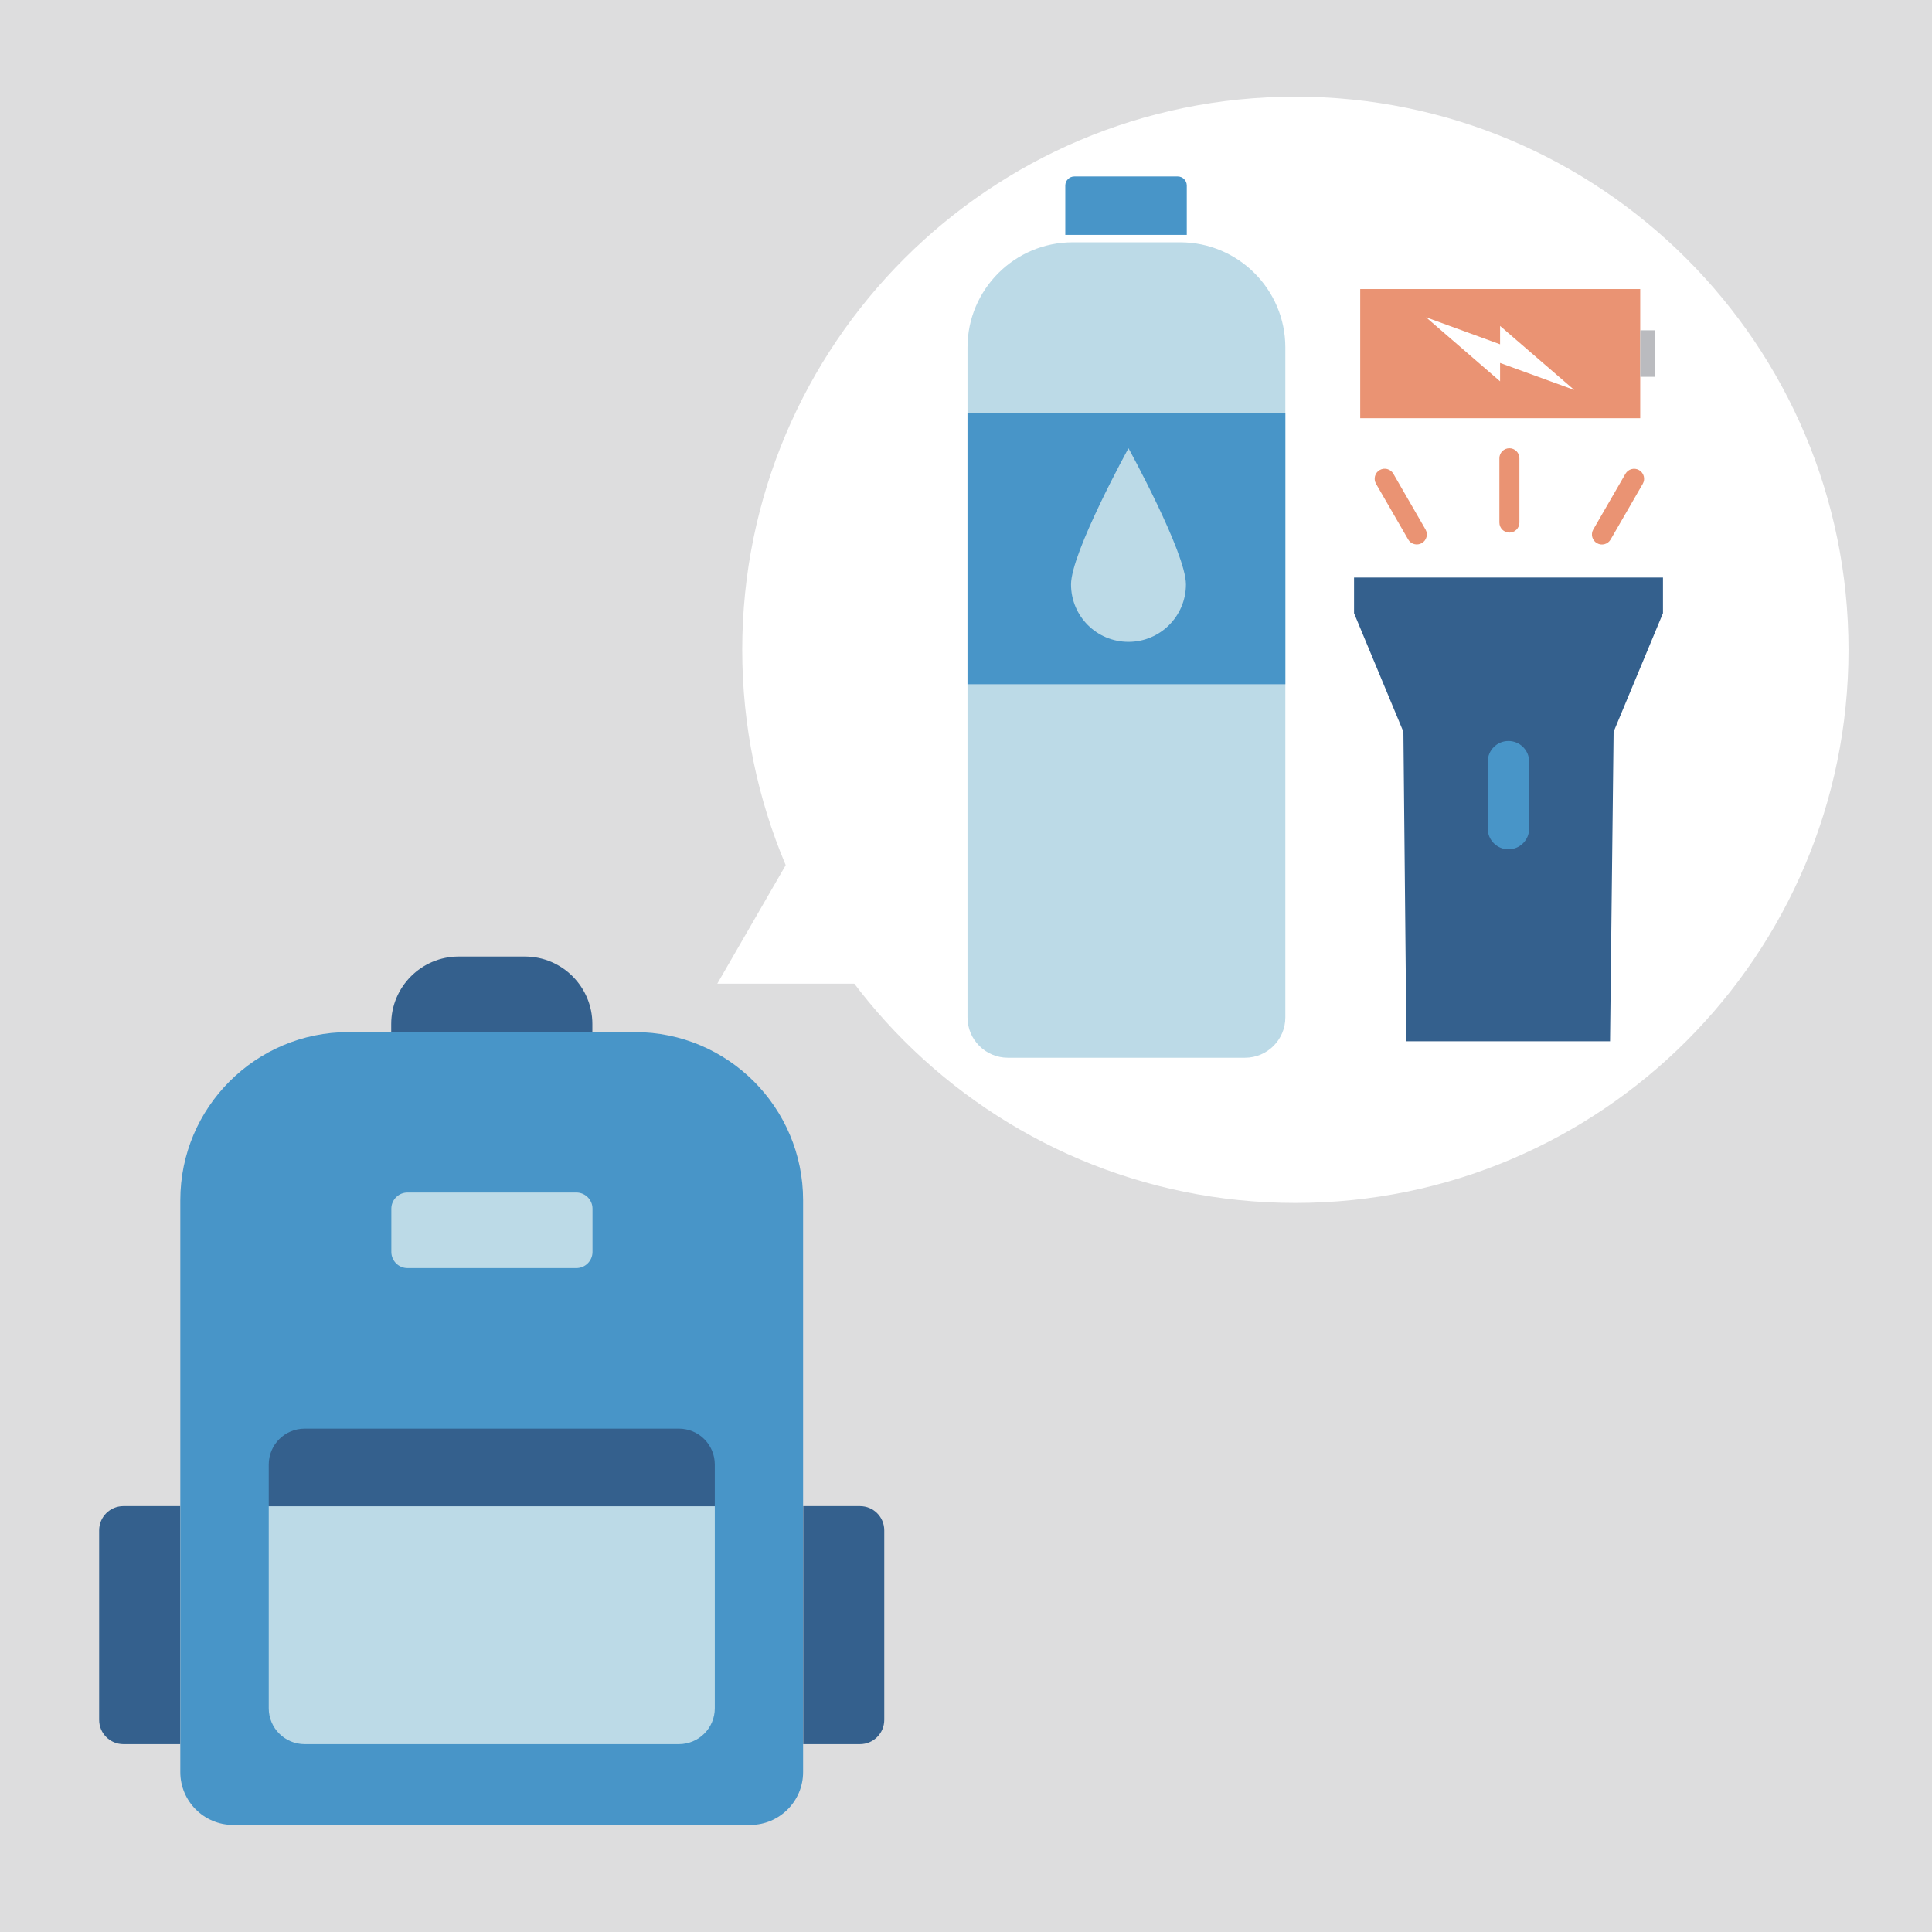
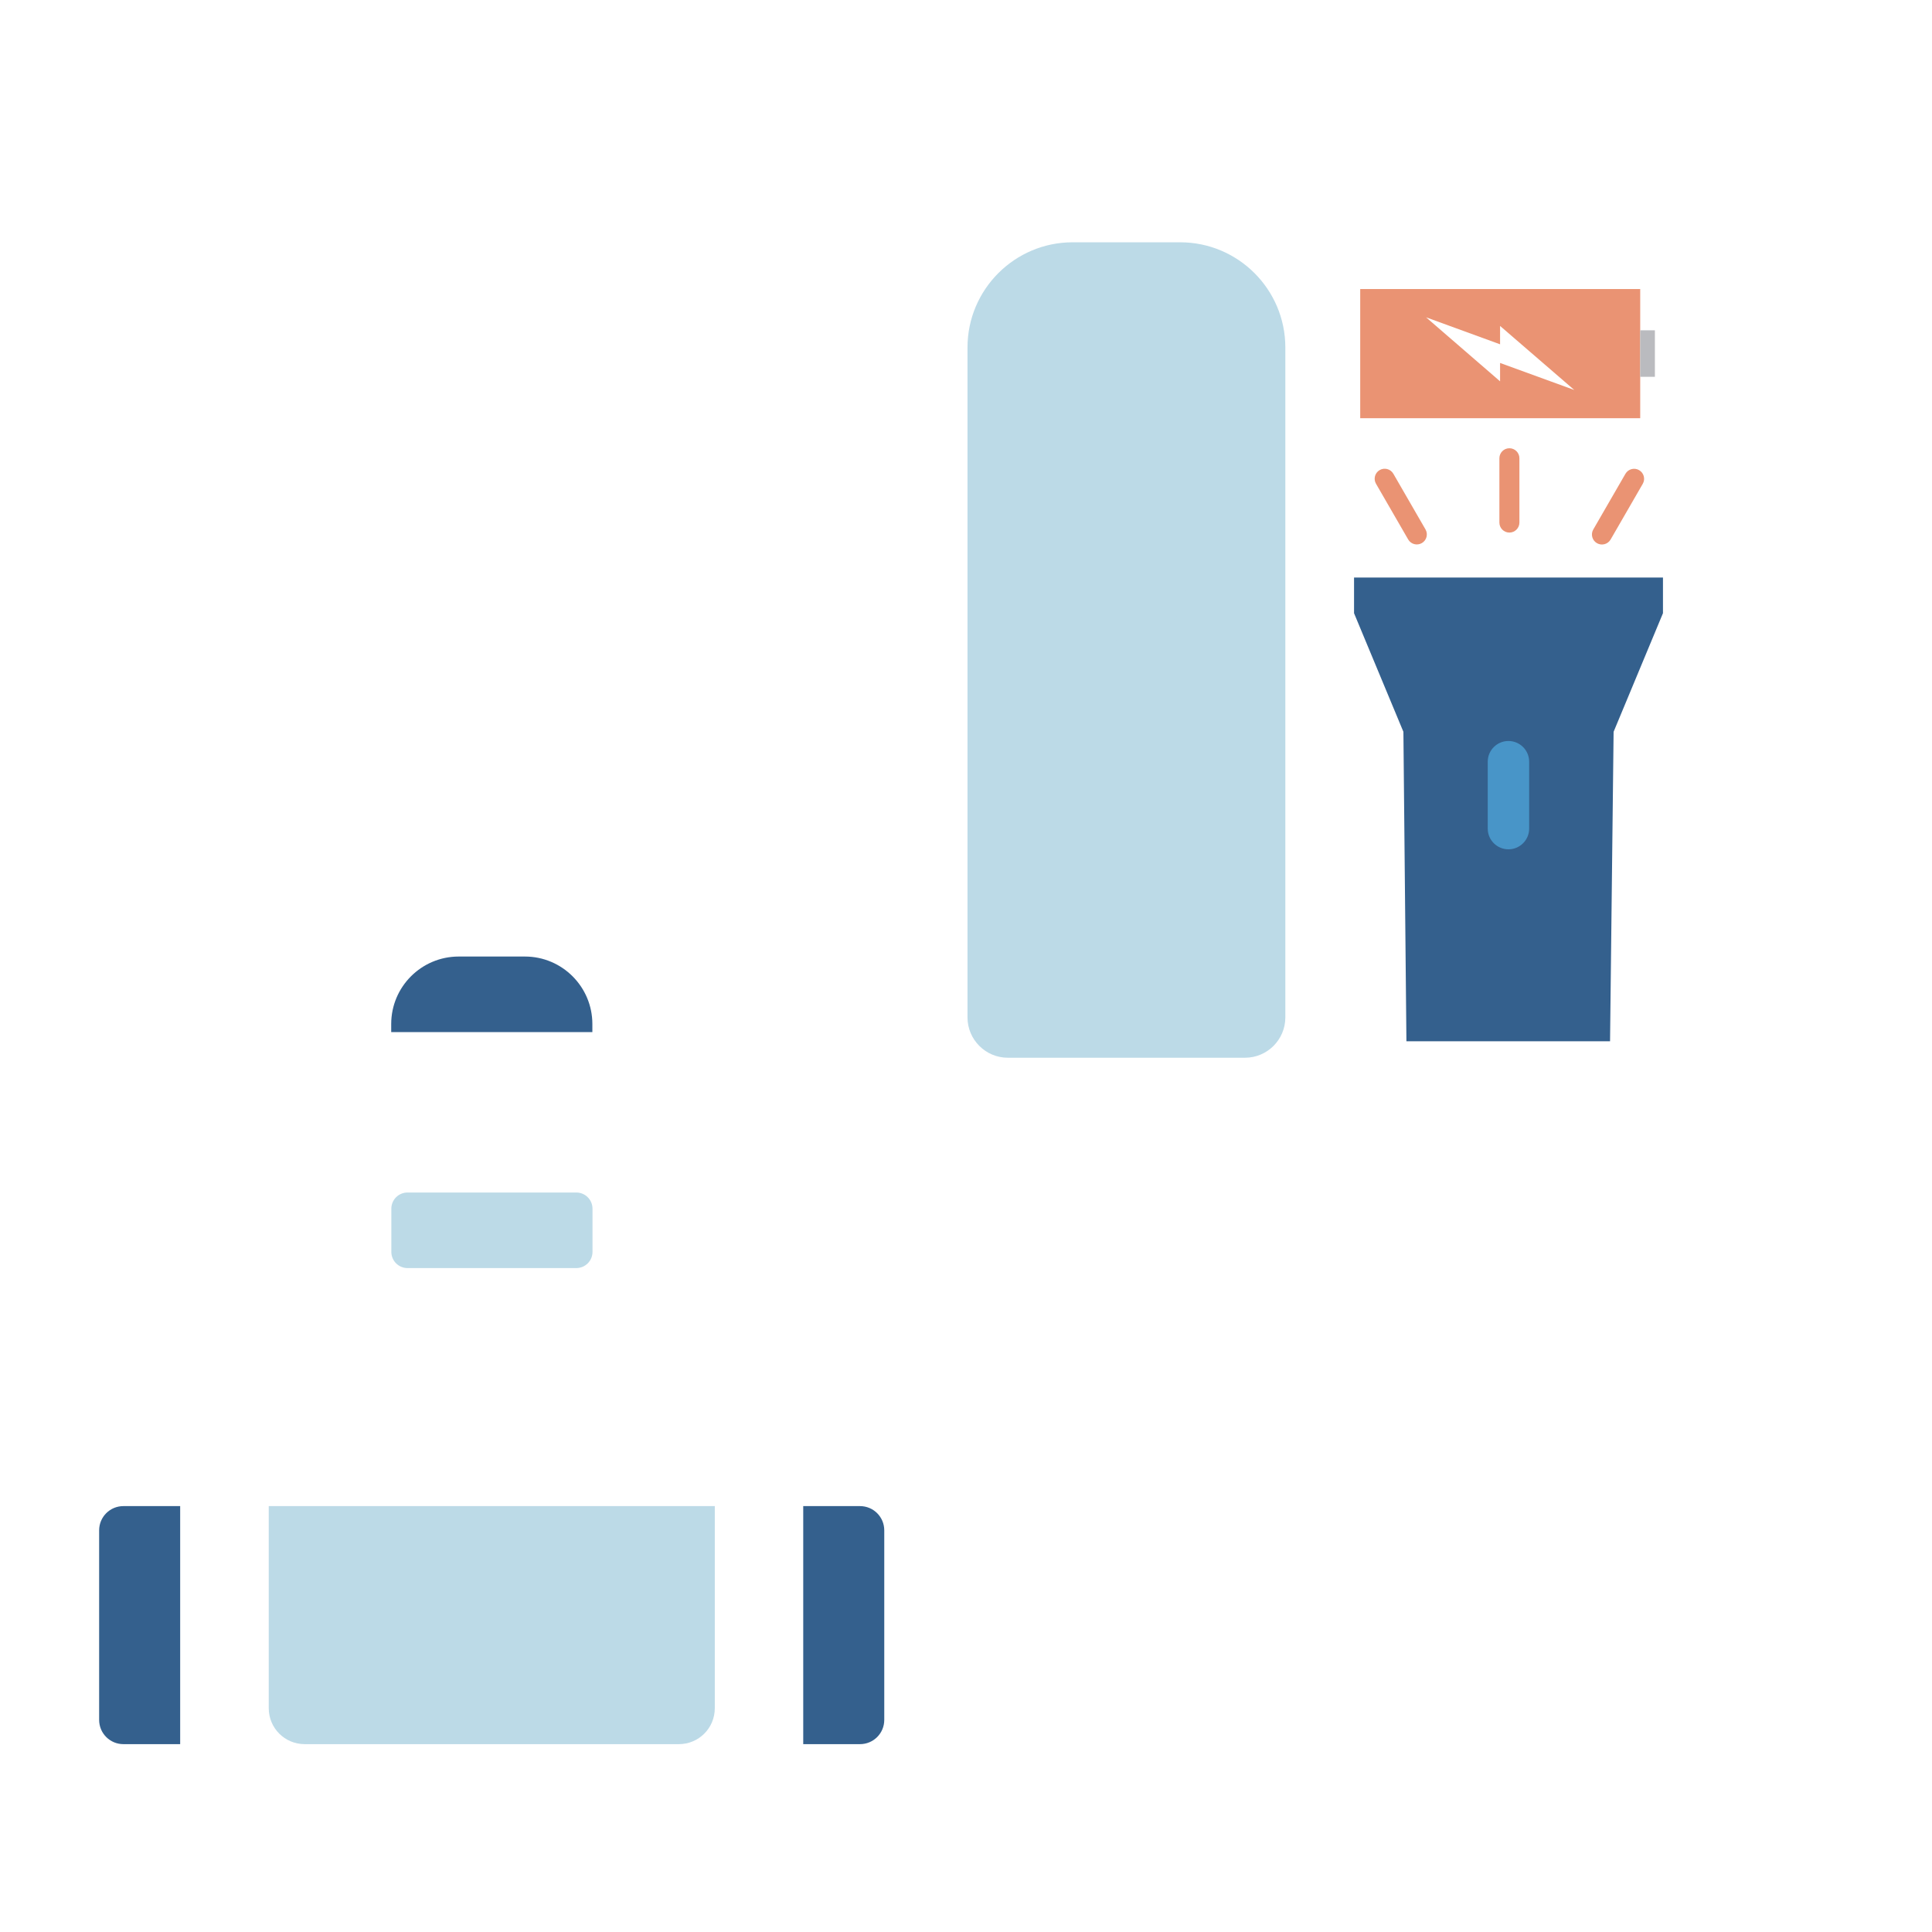
<svg xmlns="http://www.w3.org/2000/svg" width="176" height="176" viewBox="0 0 176 176" fill="none">
  <g id="Group 1410077874">
    <g id="Group">
-       <path id="Vector" d="M176 0H0V176H176V0Z" fill="#DDDDDE" />
      <g id="Group_2">
-         <path id="Vector_2" d="M31.74 94.021H57.846C66.303 94.021 73.16 100.891 73.16 109.335V161.435C73.16 164.096 70.999 166.244 68.351 166.244H21.235C18.574 166.244 16.426 164.083 16.426 161.435V109.335C16.426 100.878 23.296 94.021 31.74 94.021Z" fill="#4895C8" />
        <path id="Vector_3" d="M11.242 137.202H16.413V158.887H11.242C10.018 158.887 9.031 157.9 9.031 156.676V139.413C9.031 138.189 10.018 137.202 11.242 137.202Z" fill="#34608D" />
        <path id="Vector_4" d="M73.172 137.202H78.343C79.567 137.202 80.554 138.189 80.554 139.413V156.676C80.554 157.9 79.567 158.887 78.343 158.887H73.172V137.202Z" fill="#34608D" />
        <path id="Vector_5" d="M53.963 93.284V94.021H35.638V93.284C35.638 89.886 38.399 87.138 41.784 87.138H47.817C51.215 87.138 53.963 89.899 53.963 93.284Z" fill="#34608D" />
        <path id="Vector_6" d="M53.975 114.044V110.109C53.975 109.295 53.315 108.635 52.501 108.635H37.124C36.31 108.635 35.65 109.295 35.65 110.109V114.044C35.65 114.858 36.31 115.518 37.124 115.518H52.501C53.315 115.518 53.975 114.858 53.975 114.044Z" fill="#BCDAE7" />
        <path id="Vector_7" d="M24.482 137.202H65.116V155.614C65.116 157.426 63.655 158.887 61.843 158.887H27.755C25.944 158.887 24.482 157.426 24.482 155.614V137.202Z" fill="#BCDAE7" />
-         <path id="Vector_8" d="M27.755 130.145H61.843C63.655 130.145 65.116 131.607 65.116 133.418V137.215H24.482V133.418C24.482 131.607 25.944 130.145 27.755 130.145Z" fill="#34608D" />
      </g>
      <g id="Group_3">
        <g id="Group_4">
          <path id="Vector_9" d="M118.004 109.585C145.834 109.585 168.394 87.025 168.394 59.196C168.394 31.366 145.834 8.806 118.004 8.806C90.175 8.806 67.615 31.366 67.615 59.196C67.615 87.025 90.175 109.585 118.004 109.585Z" fill="white" />
          <path id="Vector_10" d="M65.342 89.612H88.475L76.909 69.576L65.342 89.612Z" fill="white" />
        </g>
        <g id="Group_5">
          <path id="Vector_11" d="M97.73 22.072H107.51C112.794 22.072 117.091 26.369 117.091 31.653V92.684C117.091 94.708 115.442 96.357 113.419 96.357H91.809C89.786 96.357 88.137 94.708 88.137 92.684V31.653C88.137 26.369 92.434 22.072 97.717 22.072H97.73Z" fill="#BCDAE7" />
-           <path id="Vector_12" d="M117.091 37.648H88.137V62.331H117.091V37.648Z" fill="#4895C8" />
-           <path id="Vector_13" d="M97.857 16.076H107.288C107.737 16.076 108.112 16.438 108.112 16.901V21.397H97.045V16.901C97.045 16.451 97.407 16.076 97.869 16.076H97.857Z" fill="#4895C8" />
          <path id="Vector_14" d="M108.036 53.237C108.036 56.123 105.7 58.471 102.802 58.471C99.904 58.471 97.568 56.135 97.568 53.237C97.568 50.339 102.802 40.834 102.802 40.834C102.802 40.834 108.036 50.352 108.036 53.237Z" fill="#BCDAE7" />
        </g>
        <g id="Group_6">
          <path id="Vector_15" d="M123.35 52.613V55.861L127.846 66.665L128.121 94.858H146.671L146.995 66.665L151.492 55.861V52.613H123.35Z" fill="#34608D" />
          <path id="Vector_16" d="M139.302 69.388C139.302 68.347 138.457 67.502 137.415 67.502C136.374 67.502 135.529 68.347 135.529 69.388V75.484C135.529 76.526 136.374 77.37 137.415 77.37C138.457 77.37 139.302 76.526 139.302 75.484V69.388Z" fill="#4895C8" />
          <path id="Vector_17" d="M138.414 41.745C138.414 41.242 138.005 40.834 137.502 40.834C136.998 40.834 136.59 41.242 136.59 41.745V47.604C136.59 48.107 136.998 48.516 137.502 48.516C138.005 48.516 138.414 48.107 138.414 47.604V41.745Z" fill="#EA9373" />
          <path id="Vector_18" d="M126.93 43.156C126.678 42.72 126.12 42.571 125.684 42.823C125.248 43.074 125.099 43.632 125.35 44.068L128.28 49.142C128.531 49.578 129.089 49.727 129.525 49.475C129.961 49.224 130.111 48.666 129.859 48.23L126.93 43.156Z" fill="#EA9373" />
          <path id="Vector_19" d="M148.073 43.162L145.143 48.235C144.892 48.671 145.041 49.229 145.477 49.481C145.913 49.733 146.471 49.583 146.723 49.147L149.652 44.074C149.904 43.638 149.754 43.08 149.318 42.828C148.882 42.576 148.324 42.726 148.073 43.162Z" fill="#EA9373" />
        </g>
        <g id="Group_7">
          <path id="Vector_20" d="M149.419 26.331H123.912V38.098H149.419V26.331Z" fill="#EA9373" />
          <path id="Vector_21" d="M150.756 34.326V30.091H149.419V34.326H150.756Z" fill="#BABBBF" />
          <path id="Vector_22" d="M136.653 34.738V33.064L143.411 35.525L136.653 29.692V31.365L129.908 28.905L136.653 34.738Z" fill="white" />
        </g>
      </g>
    </g>
  </g>
</svg>